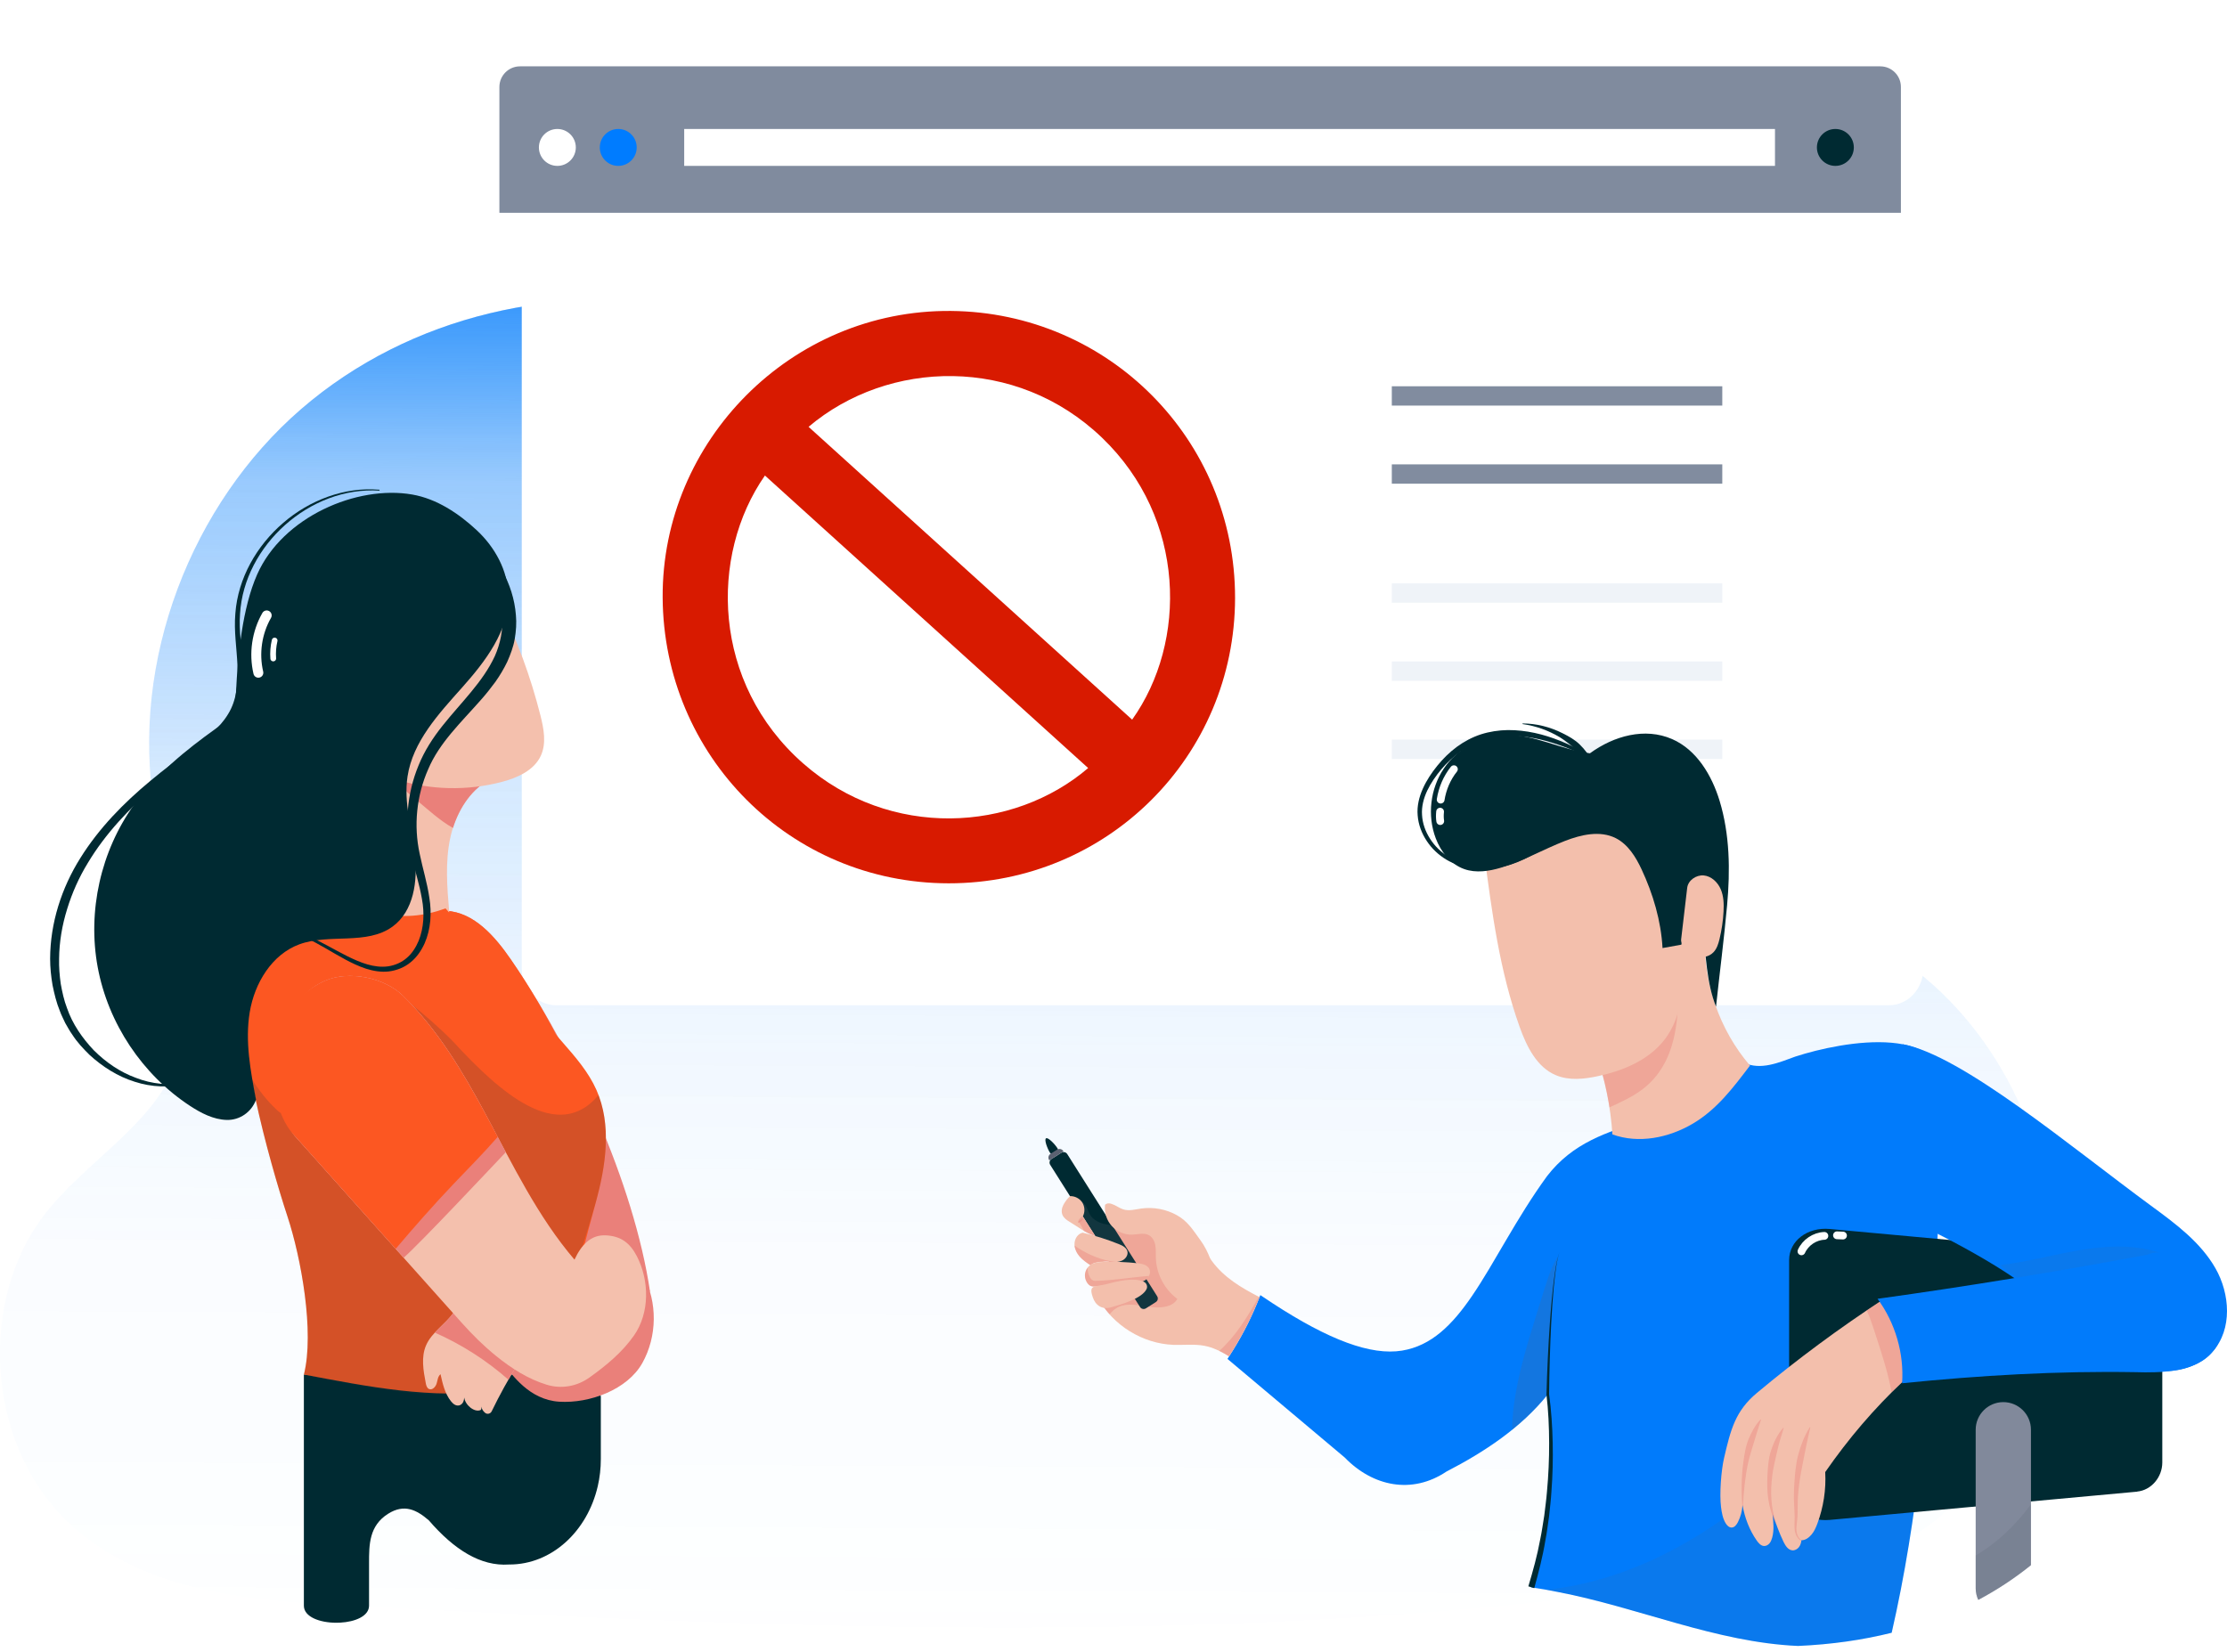
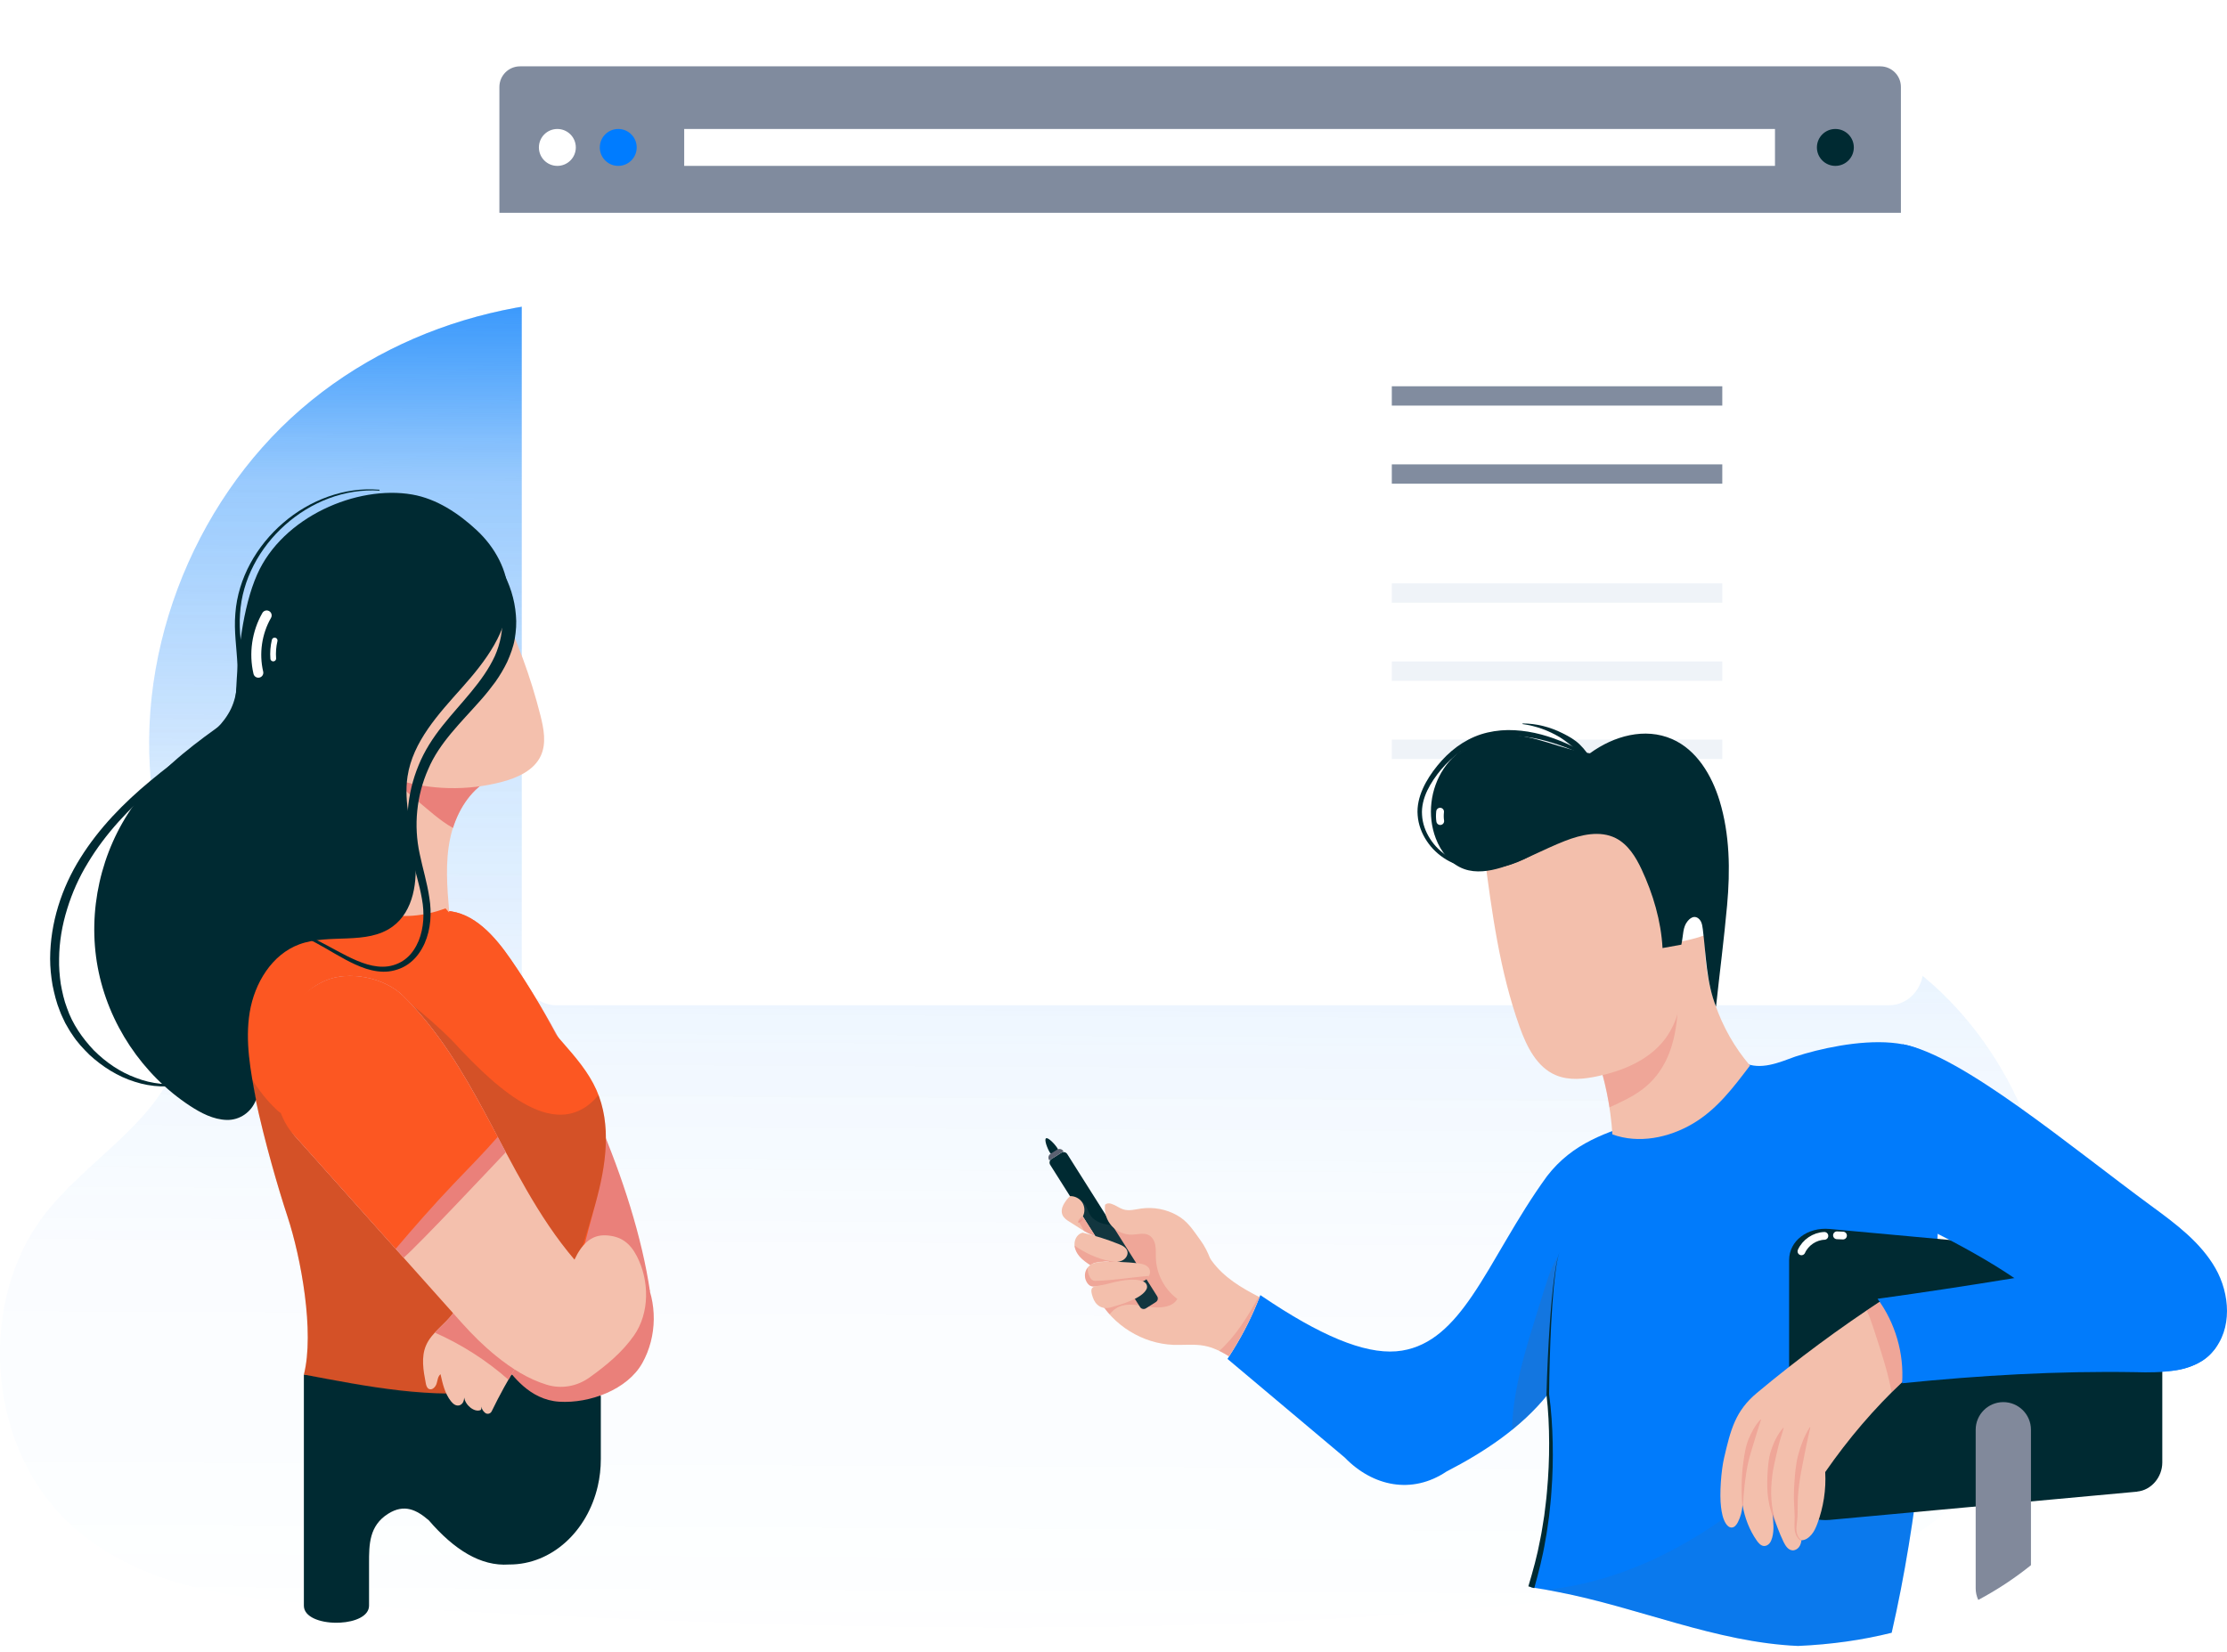
<svg xmlns="http://www.w3.org/2000/svg" width="368" height="273" viewBox="0 0 368 273" fill="none">
  <g clip-path="url(#clip0_5318_1179)">
    <path d="M339.081 206.532C338.919 186.824 328.379 167.473 312.343 157.436C296.836 147.739 278.048 146.853 260.853 141.34C206.798 124.009 171.173 62.175 115.72 51.115C92.723 46.522 67.791 52.018 49.744 67.628C31.698 83.238 21.481 109.166 25.52 133.672C27.855 147.867 34.56 162.761 29.15 175.9C24.813 186.432 14.017 192.013 7.218 200.934C-3.544 215.061 -2.104 238.016 10.345 250.703C22.35 262.939 40.457 264.515 57.004 265.376C101.559 267.694 146.164 269.79 190.745 268.75C212.958 268.23 235.155 266.935 257.249 264.481C268.283 263.254 279.283 261.746 290.241 259.897C297.339 258.704 305.774 258.474 312.531 255.671C329.325 248.71 339.226 224.477 339.081 206.524V206.532Z" fill="url(#paint0_linear_5318_1179)" />
    <path opacity="0.5" d="M339.081 206.532C338.919 186.824 328.379 167.473 312.343 157.436C296.836 147.739 278.048 146.853 260.853 141.34C206.798 124.009 171.173 62.175 115.72 51.115C92.723 46.522 67.791 52.018 49.744 67.628C31.698 83.238 21.481 109.166 25.52 133.672C27.855 147.867 34.56 162.761 29.15 175.9C24.813 186.432 14.017 192.013 7.218 200.934C-3.544 215.061 -2.104 238.016 10.345 250.703C22.35 262.939 40.457 264.515 57.004 265.376C101.559 267.694 146.164 269.79 190.745 268.75C212.958 268.23 235.155 266.935 257.249 264.481C268.283 263.254 279.283 261.746 290.241 259.897C297.339 258.704 305.774 258.474 312.531 255.671C329.325 248.71 339.226 224.477 339.081 206.524V206.532Z" fill="url(#paint1_linear_5318_1179)" />
    <g filter="url(#filter0_d_5318_1179)">
      <path d="M314.115 16.998V156.431C314.115 159.762 311.567 162.463 308.423 162.463H88.214C85.07 162.463 82.522 159.762 82.522 156.431V16.99C82.522 13.667 85.07 10.966 88.206 10.966H308.423C311.567 10.966 314.115 13.667 314.115 16.998Z" fill="white" />
    </g>
    <path d="M85.931 10.966H310.706C312.59 10.966 314.115 12.491 314.115 14.374V35.173H82.522V14.374C82.522 12.491 84.048 10.966 85.931 10.966Z" fill="#808B9E" />
    <path d="M92.1 27.419C93.785 27.419 95.151 26.053 95.151 24.369C95.151 22.684 93.785 21.318 92.1 21.318C90.415 21.318 89.05 22.684 89.05 24.369C89.05 26.053 90.415 27.419 92.1 27.419Z" fill="white" />
    <path d="M102.163 27.419C103.847 27.419 105.213 26.053 105.213 24.369C105.213 22.684 103.847 21.318 102.163 21.318C100.478 21.318 99.112 22.684 99.112 24.369C99.112 26.053 100.478 27.419 102.163 27.419Z" fill="#007CFF" />
    <path d="M303.285 27.419C304.969 27.419 306.335 26.053 306.335 24.369C306.335 22.684 304.969 21.318 303.285 21.318C301.6 21.318 300.234 22.684 300.234 24.369C300.234 26.053 301.6 27.419 303.285 27.419Z" fill="#002A32" />
    <path d="M293.307 21.318H113.061V27.419H293.307V21.318Z" fill="white" />
    <path d="M284.599 96.428H229.99V99.623H284.599V96.428Z" fill="#EFF3F8" />
    <path d="M284.599 109.337H229.99V112.532H284.599V109.337Z" fill="#EFF3F8" />
    <path d="M284.599 122.254H229.99V125.449H284.599V122.254Z" fill="#EFF3F8" />
    <path d="M284.599 63.845H229.99V67.04H284.599V63.845Z" fill="#818C9F" />
    <path d="M284.599 76.754H229.99V79.949H284.599V76.754Z" fill="#818C9F" />
    <path d="M50.213 227.186V265.402C50.213 267.268 52.863 268.214 55.538 268.222C55.76 268.222 55.981 268.222 56.203 268.205C58.674 268.077 60.983 267.131 60.983 265.393V258.347C60.983 255.33 60.983 252.186 64.144 250.201C66.794 248.539 68.813 249.528 70.858 251.291C75.059 256.165 79.447 258.917 84.091 258.594H84.185C91.189 258.594 97.068 253.089 98.781 245.634C99.113 244.202 99.283 242.694 99.283 241.152V230.714H99.198C99.198 229.564 99.198 228.379 99.172 227.186H50.204H50.213Z" fill="#002A32" />
    <path d="M92.407 231.685C97.434 232.001 103.68 229.692 106.142 225.295C108.605 220.898 108.664 215.258 106.312 210.81C105.546 218.402 100.152 224.92 92.909 227.314C91.912 227.647 82.565 224.63 83.221 225.448C84.576 227.144 87.414 231.37 92.407 231.685Z" fill="#EA807A" />
    <path d="M95.628 206.89C99.079 206.805 104.924 211.133 107.421 213.528C104.779 195.634 94.691 173.506 84.432 158.612C81.808 154.795 78.365 150.807 73.747 150.551C82.021 168.121 89.246 188.554 95.628 206.899V206.89Z" fill="#EA807A" />
    <path d="M90.524 191.74C85.471 177.783 80.061 163.971 73.738 150.543C78.356 150.798 81.799 154.795 84.423 158.603C90.839 167.925 95.892 178.175 99.428 188.92C96.454 189.849 93.464 190.735 90.516 191.74H90.524Z" fill="#FC5722" />
    <path d="M64.682 151.94C66.258 152.86 68.15 153.227 69.956 152.963C71.762 152.699 72.989 152.094 74.233 150.764C73.884 146.674 73.543 142.508 74.404 138.495C75.264 134.481 77.522 130.562 81.178 128.687C76.108 128.355 71.387 128.159 66.318 127.827C66.002 127.81 65.662 127.793 65.406 127.98C65.074 128.227 65.04 128.713 65.048 129.13C65.082 136.629 64.639 144.442 64.682 151.949V151.94Z" fill="#F4C0AD" />
    <path d="M74.846 136.85C72.699 135.64 70.671 133.766 69.094 132.462C67.714 131.329 66.385 130.136 65.056 128.952C65.064 128.585 65.124 128.193 65.413 127.98C65.669 127.793 66.01 127.801 66.325 127.827C71.395 128.159 76.115 128.355 81.185 128.688C78.033 130.306 75.928 133.442 74.855 136.85H74.846Z" fill="#EA807A" />
    <path d="M65.439 128.824C71.089 130.605 77.249 130.749 82.984 129.224C85.548 128.543 88.249 127.324 89.365 124.921C90.32 122.859 89.86 120.456 89.306 118.258C87.695 111.876 85.412 105.665 82.498 99.768C80.035 100.757 65.55 119.221 65.448 128.832L65.439 128.824Z" fill="#F4C0AD" />
    <path d="M41.129 162.676C44.938 154.53 54.14 148.464 62.806 150.85C66.436 151.846 70.082 151.429 73.627 150.151L92.961 172.279C95.091 174.716 97.246 177.195 98.559 180.152C101.132 185.938 100.126 192.652 98.448 198.761C97.178 203.371 94.426 213.621 93.182 221.094C89.476 221.026 86.263 222.585 84.048 225.661C83.153 226.905 82.48 228.337 82.122 229.845C71.352 231.319 60.752 229.18 50.221 227.195C51.985 220.182 49.769 207.93 47.503 201.062C44.648 192.405 38.07 169.22 41.138 162.668L41.129 162.676Z" fill="#FC5722" />
    <g style="mix-blend-mode:multiply" opacity="0.2">
      <path d="M41.514 178.167C42.69 180.118 44.104 181.933 45.842 183.552C49.694 187.148 52.676 176.037 51.79 172.373C53.017 171.836 54.022 170.226 54.712 168.564C55.292 168.539 55.82 168.291 56.288 167.874C56.357 167.908 56.416 167.942 56.484 167.976C55.624 171.862 56.237 176.045 59.16 175.449C64.008 174.46 66.556 170.413 67.468 165.573C70.032 167.627 72.529 169.766 74.881 172.168C82.694 180.689 92.203 189.014 98.9 181.021C101.014 186.602 100.034 192.959 98.44 198.753C97.137 203.482 93.754 213.289 92.587 221.086C89.127 221.188 86.136 222.739 84.04 225.653C83.129 226.922 82.447 228.388 82.098 229.922C71.779 231.541 61.955 229.623 50.213 227.186C51.977 220.174 49.762 207.921 47.495 201.054C45.885 196.18 43.099 186.679 41.514 178.15V178.167Z" fill="#34353A" />
    </g>
    <path d="M74.914 216.996C73.568 218.921 71.344 220.208 70.407 222.364C69.563 224.307 69.955 226.539 70.356 228.618C70.424 228.984 70.534 229.402 70.867 229.572C71.404 229.845 71.983 229.249 72.153 228.669C72.324 228.09 72.341 227.527 72.793 227.135C73.142 228.703 73.508 230.331 74.505 231.592C74.693 231.822 74.897 232.043 75.161 232.188C75.425 232.333 75.749 232.367 76.022 232.248C76.516 232.018 76.669 231.532 76.712 230.995C76.865 232.248 78.391 233.492 79.396 233.074C79.6 232.955 79.524 232.691 79.532 232.495C79.609 232.904 79.848 233.279 80.171 233.534C80.521 233.816 81.049 233.679 81.245 233.279C82.549 230.586 83.997 227.962 85.582 225.414C82.114 222.509 78.391 219.901 74.923 216.996H74.914Z" fill="#F4C0AD" />
    <path d="M71.856 220.276C72.861 219.186 74.062 218.223 74.923 216.996C78.391 219.901 82.114 222.509 85.582 225.414C85.037 226.283 84.526 227.161 84.014 228.047C80.368 224.826 76.261 222.219 71.864 220.268L71.856 220.276Z" fill="#EA807A" />
    <path d="M48.747 187.795L76.32 218.666C78.067 220.617 79.924 222.466 81.96 224.111C84.585 226.241 87.32 227.953 90.353 228.882C92.739 229.615 95.338 229.163 97.374 227.706C100.169 225.713 102.828 223.523 104.779 220.719C107.369 217.004 107.318 211.662 105.239 207.64C104.097 205.433 102.606 204.317 100.127 204.189C97.647 204.061 96.088 205.732 94.929 208.203C88.862 201.096 84.755 192.576 80.341 184.345C76.533 177.247 72.324 170.158 66.572 164.577C63.488 161.577 57.642 160.376 53.714 162.123C43.089 166.826 45.62 184.293 48.755 187.804L48.747 187.795Z" fill="#F4C0AD" />
    <path d="M53.706 162.114C57.634 160.376 63.479 161.577 66.564 164.568C72.306 170.158 76.516 177.238 80.333 184.336C81.424 186.364 82.489 188.409 83.579 190.445C80.691 193.496 69.614 205.297 66.708 207.887L48.755 187.787C45.62 184.276 43.089 166.809 53.714 162.106L53.706 162.114Z" fill="#EA807A" />
    <path d="M53.705 162.114C57.633 160.376 63.478 161.577 66.563 164.568C72.306 170.158 76.515 177.238 80.332 184.336C80.971 185.529 81.602 186.722 82.241 187.923C79.898 190.607 77.376 193.147 74.93 195.711C71.633 199.179 68.48 202.766 65.387 206.413L48.746 187.787C43.532 182.547 43.08 166.809 53.705 162.106V162.114Z" fill="#FC5722" />
    <path d="M39 114.424C38.889 116.81 37.662 118.999 35.719 120.388C30.658 124.01 25.793 127.963 22.163 132.999C16.65 140.65 14.426 150.594 16.147 159.873C17.869 169.152 23.518 177.63 31.408 182.794C33.231 183.987 35.251 185.035 37.423 185.111C39.596 185.188 41.565 183.816 42.306 181.771C41.394 177 40.474 172.1 41.266 167.303C42.059 162.506 44.922 157.752 49.48 156.081C54.439 154.267 60.583 156.269 64.86 153.159C68.379 150.603 69.044 145.61 68.55 141.29C68.047 136.97 66.692 132.658 67.34 128.355C68.209 122.587 72.461 118.02 76.338 113.665C80.214 109.311 84.117 104.25 84.006 98.422C83.929 94.323 81.791 90.447 78.791 87.652C75.792 84.857 72.154 82.437 68.115 81.739C59.006 80.145 46.703 85.411 42.485 94.971C40.065 100.45 39.281 108.323 39 114.432V114.424Z" fill="#002A32" />
    <path d="M62.688 80.946C56.928 80.443 51.134 82.676 46.788 86.433C42.434 90.174 39.316 95.567 38.889 101.413C38.634 104.327 39.128 107.19 39.239 110.01C39.375 112.813 39.145 115.693 37.688 118.036C36.265 120.397 33.99 122.143 31.707 123.813C29.389 125.484 27.071 127.196 24.873 129.045C20.451 132.709 16.344 136.893 13.259 141.852C10.166 146.785 8.3 152.571 8.283 158.459C8.283 159.933 8.437 161.398 8.684 162.847C8.982 164.287 9.323 165.727 9.885 167.09C10.124 167.789 10.49 168.436 10.788 169.109C11.172 169.74 11.495 170.405 11.939 171.001C12.731 172.245 13.745 173.327 14.784 174.35C16.94 176.326 19.462 177.928 22.249 178.797C25.018 179.701 28.026 179.828 30.82 179.13L30.786 178.985C27.983 179.454 25.086 179.189 22.47 178.158C19.829 177.204 17.477 175.568 15.509 173.608C13.6 171.589 11.981 169.263 11.078 166.638C10.575 165.343 10.286 163.98 10.039 162.617C9.842 161.245 9.732 159.856 9.766 158.467C9.791 155.689 10.268 152.912 11.095 150.253C11.913 147.586 13.055 145.013 14.52 142.627C17.409 137.804 21.345 133.646 25.648 129.957C27.804 128.108 30.062 126.387 32.363 124.683C34.638 122.97 37.015 121.129 38.54 118.531C39.298 117.244 39.776 115.796 39.989 114.338C40.21 112.881 40.202 111.407 40.125 109.967C39.972 107.087 39.452 104.259 39.665 101.464C40.33 90.182 51.185 80.341 62.713 81.099V80.954L62.688 80.946Z" fill="#002A32" />
    <path d="M63.822 84.516C64.997 84.9 66.216 85.198 67.443 85.411C68.661 85.65 69.914 85.752 71.047 85.999C73.322 86.442 75.137 88.027 76.867 89.637C80.249 92.884 82.644 97.272 82.976 101.83C83.138 104.105 82.695 106.355 81.766 108.451C80.803 110.538 79.414 112.473 77.872 114.339C76.338 116.213 74.66 118.02 73.101 119.988C71.541 121.948 70.127 124.12 69.173 126.489C67.213 131.193 66.795 136.518 67.988 141.426C68.551 143.863 69.317 146.198 69.718 148.558C70.161 150.91 70.05 153.321 69.181 155.502C68.73 156.567 68.108 157.573 67.238 158.314C66.386 159.072 65.296 159.541 64.162 159.72C61.845 160.052 59.502 159.098 57.346 158.024C55.165 156.934 53.06 155.63 50.768 154.65C49.626 154.173 48.425 153.789 47.181 153.636C45.937 153.491 44.65 153.645 43.491 154.113L43.576 154.318C44.71 153.892 45.945 153.781 47.138 153.96C48.331 154.139 49.49 154.539 50.597 155.042C52.813 156.056 54.866 157.419 57.048 158.587C58.138 159.175 59.272 159.711 60.473 160.112C61.674 160.487 62.978 160.725 64.282 160.563C65.577 160.393 66.846 159.899 67.86 159.047C68.891 158.22 69.633 157.096 70.169 155.92C71.209 153.542 71.354 150.85 70.945 148.37C70.579 145.874 69.837 143.496 69.352 141.136C68.329 136.458 68.832 131.499 70.749 127.162C72.598 122.766 76.185 119.417 79.466 115.685C80.292 114.756 81.085 113.759 81.843 112.728C82.584 111.68 83.249 110.573 83.82 109.388C84.348 108.187 84.825 106.943 85.055 105.631C85.277 104.318 85.379 102.981 85.251 101.668C85.047 99.035 84.22 96.488 82.951 94.238C81.707 91.972 80.053 89.944 78.119 88.265C77.156 87.422 76.134 86.672 74.984 86.033C73.85 85.394 72.547 84.934 71.252 84.797C69.957 84.636 68.746 84.678 67.52 84.636C66.301 84.593 65.091 84.465 63.864 84.303L63.813 84.516H63.822Z" fill="#002A32" />
    <path d="M44.07 101.719C42.443 104.557 41.94 108.008 42.69 111.194" stroke="white" stroke-width="1.642" stroke-linecap="round" stroke-linejoin="round" />
    <path d="M45.383 105.869C45.153 106.84 45.076 107.854 45.153 108.843" stroke="white" stroke-width="0.946" stroke-linecap="round" stroke-linejoin="round" />
    <path d="M321.358 181.831C320.787 191.621 320.361 201.48 319.798 211.338C318.665 231.038 316.978 250.746 312.59 269.875C307.827 271.068 302.672 271.809 297.116 272.056C283.543 271.46 270.77 265.7 257.427 263.135C255.978 262.837 254.504 262.581 253.013 262.368C256.047 252.075 256.967 241.152 255.757 230.484C251.343 235.997 245.302 239.985 239.022 243.231C233.322 247.048 226.846 245.702 222.194 240.896C215.633 235.4 209.396 230.109 202.835 224.613C202.929 224.468 203.014 224.341 203.099 224.196C204.905 221.418 206.431 218.547 207.692 215.496C207.845 215.138 207.99 214.763 208.135 214.397C208.177 214.286 208.229 214.175 208.263 214.065C208.944 214.533 209.617 214.976 210.274 215.402C219.638 221.512 226.565 224.076 231.669 223.241C236.534 222.449 239.985 218.99 243.266 214.175C247.006 208.688 250.517 201.454 255.629 194.416C264.158 183.322 278.379 187.412 288.187 175.653C290.956 176.957 294.006 175.611 296.673 174.639C304.504 172.092 322.96 168.683 321.349 181.839L321.358 181.831Z" fill="#017BFB" />
    <g style="mix-blend-mode:multiply" opacity="0.2">
      <path d="M257.384 207.751C256.405 209.327 255.8 211.168 255.254 212.931C254.445 215.547 253.601 218.163 252.817 220.788C251.326 225.764 249.946 231.055 249.869 236.321C252.025 234.574 254.01 232.648 255.748 230.484C255.774 230.672 255.782 230.868 255.808 231.055C255.851 223.259 256.498 215.496 257.393 207.751H257.384Z" fill="#5B6271" />
    </g>
    <g style="mix-blend-mode:multiply" opacity="0.1">
      <path d="M314.312 216.476C306.115 229.095 298.037 241.306 285.725 250.329C276.829 256.847 266.434 261.653 255.502 262.769C256.15 262.88 256.789 262.999 257.428 263.136C270.771 265.7 283.544 271.469 297.117 272.057C302.673 271.81 307.827 271.068 312.591 269.875C316.979 250.746 318.666 231.038 319.799 211.338C319.901 209.532 320.004 207.734 320.097 205.928C318.299 209.515 316.51 213.111 314.32 216.476H314.312Z" fill="#5B6271" />
    </g>
    <path d="M252.546 262.224C253.313 259.667 254.028 257.094 254.506 254.47C254.787 253.166 254.957 251.837 255.179 250.516C255.332 249.187 255.528 247.866 255.63 246.529C255.877 243.87 255.997 241.186 255.988 238.511C255.98 235.835 255.86 233.151 255.545 230.501V230.476V230.467C255.656 226.53 255.835 222.602 256.108 218.674C256.244 216.715 256.406 214.746 256.627 212.795C256.866 210.844 257.079 208.876 257.667 206.993C257.121 208.884 256.943 210.852 256.738 212.804C256.559 214.763 256.431 216.723 256.329 218.683C256.133 222.611 256.022 226.539 255.98 230.467V230.433C256.346 233.117 256.517 235.801 256.576 238.494C256.636 241.186 256.568 243.887 256.363 246.571C256.286 247.917 256.116 249.255 255.98 250.601C255.784 251.939 255.63 253.277 255.366 254.606C254.932 257.273 254.25 259.898 253.526 262.505L252.563 262.207L252.546 262.224Z" fill="#002A32" />
    <path d="M353.158 246.554L302.332 251.224C298.685 251.556 295.644 249.264 295.644 246.086V208.271C295.644 205.093 298.677 202.8 302.332 203.133L353.158 207.802C355.467 208.015 357.308 210.162 357.308 212.608V241.731C357.308 244.177 355.467 246.324 353.158 246.537V246.554Z" fill="#002A32" />
    <path d="M335.605 236.312V258.705C332.955 260.843 330.049 262.769 326.897 264.448C326.624 263.868 326.471 263.212 326.471 262.531V236.321C326.471 233.799 328.516 231.754 331.038 231.754C332.299 231.754 333.441 232.265 334.267 233.092C335.094 233.918 335.605 235.06 335.605 236.321V236.312Z" fill="#81899B" />
    <g style="mix-blend-mode:multiply" opacity="0.2">
-       <path d="M326.471 257.103V262.522C326.471 263.203 326.624 263.86 326.897 264.439C330.058 262.769 332.963 260.843 335.605 258.696V248.65C333.125 252.016 330.152 254.93 326.471 257.103Z" fill="#5B6271" />
-     </g>
+       </g>
    <path d="M281.737 154.548C281.388 162.327 284.106 170.209 289.176 176.122C286.39 179.794 283.697 183.39 279.718 185.733C275.739 188.077 270.78 189.082 266.443 187.506C266.145 182.913 265.207 178.312 263.665 173.983C265.855 170.03 268.394 162.489 271.231 158.978C274.077 155.468 277.511 156.167 281.737 154.556V154.548Z" fill="#F3BFAC" />
    <g opacity="0.4">
      <path d="M271.548 179.94C274.215 177.869 275.783 174.963 276.558 171.717C277.18 169.127 277.333 166.434 277.282 163.776C277.24 161.808 277.197 159.388 276.396 157.445C274.394 158.885 272.604 160.615 271.045 162.54C268.199 166.051 265.865 170.013 263.675 173.967C264.723 176.889 265.481 179.94 265.958 183.033C267.91 182.138 269.861 181.252 271.556 179.94H271.548Z" fill="#E9807A" />
    </g>
    <path d="M276.472 151.659C277.231 155.05 277.997 158.484 278.006 161.961C278.006 165.437 277.205 169.024 275.1 171.785C272.502 175.193 268.267 176.966 264.083 177.869C261.774 178.372 259.294 178.636 257.113 177.724C253.935 176.395 252.256 172.944 251.098 169.697C247.826 160.538 246.522 150.807 245.269 141.153C245.073 139.628 245.517 138.248 246.403 136.995C247.297 135.743 248.55 134.788 249.845 133.97C252.452 132.334 255.383 131.15 258.451 130.818C261.51 130.485 264.714 131.039 267.347 132.632C270.423 134.499 272.553 137.651 273.848 141.008C275.143 144.365 275.688 148.14 276.472 151.651V151.659Z" fill="#F3BFAC" />
    <path d="M283.561 166.417C284.183 160.64 284.865 155.425 285.393 149.64C285.921 143.854 285.845 137.932 284.158 132.377C282.863 128.134 280.366 123.933 276.302 122.161C271.811 120.201 266.69 121.624 262.728 124.512C257.965 123.924 253.509 121.343 248.712 121.47C244.707 121.573 240.804 123.72 238.572 127.051C236.34 130.374 235.828 134.797 237.243 138.546C238.086 140.787 239.705 142.857 241.963 143.65C243.897 144.331 246.045 144.008 248.013 143.42C251.677 142.329 255.034 140.386 258.596 138.997C261.288 137.949 264.415 137.234 266.997 138.537C269.025 139.568 270.303 141.639 271.266 143.701C273.166 147.774 274.478 152.213 274.725 156.703C275.765 156.516 276.796 156.328 277.835 156.141C278.185 154.539 278.031 153.27 278.875 152.247C279.165 151.898 279.556 151.565 280.008 151.565C280.451 151.565 280.852 151.898 281.056 152.29C281.261 152.682 281.32 153.142 281.38 153.585C281.925 157.939 281.968 162.395 283.57 166.408L283.561 166.417Z" fill="#002A32" />
-     <path d="M277.801 155.246C278.133 152.417 278.465 149.588 278.798 146.76C278.943 145.507 280.28 144.587 281.533 144.698C282.785 144.817 283.833 145.805 284.336 146.964C284.839 148.123 284.873 149.418 284.805 150.679C284.728 152.213 284.498 153.73 284.14 155.221C283.953 155.996 283.706 156.805 283.152 157.385C282.411 158.169 281.184 158.407 280.153 158.067C279.13 157.726 277.673 156.328 277.801 155.255V155.246Z" fill="#F3BFAC" />
    <path d="M258.869 136.944C256.773 138.955 254.446 140.787 251.788 142.048C249.147 143.309 246.139 143.931 243.191 143.522C241.717 143.326 240.277 142.84 238.99 142.082C237.712 141.307 236.587 140.259 235.761 138.998C234.926 137.745 234.372 136.288 234.261 134.763C234.125 133.229 234.508 131.704 235.122 130.34C235.735 128.969 236.57 127.725 237.507 126.566C238.445 125.407 239.518 124.35 240.72 123.456C241.93 122.57 243.276 121.845 244.716 121.377C246.156 120.917 247.664 120.695 249.155 120.67C252.154 120.652 255.094 121.351 257.812 122.459C260.539 123.558 263.086 124.998 265.591 126.489L265.54 126.574C262.899 125.339 260.292 124.052 257.565 123.115C254.847 122.169 252.01 121.556 249.181 121.675C246.352 121.743 243.583 122.595 241.299 124.257C240.149 125.075 239.109 126.055 238.189 127.137C237.277 128.227 236.451 129.403 235.846 130.673C235.249 131.942 234.883 133.331 234.985 134.712C235.062 136.1 235.548 137.455 236.306 138.631C237.056 139.815 238.095 140.829 239.288 141.579C240.49 142.312 241.853 142.798 243.267 143.019C246.096 143.479 249.036 142.943 251.66 141.767C254.302 140.591 256.653 138.827 258.801 136.867L258.869 136.944Z" fill="#002A32" />
-     <path d="M240.25 127.137C239.092 128.585 238.35 130.34 238.061 132.172" stroke="white" stroke-width="1.283" stroke-linecap="round" stroke-linejoin="round" />
    <path d="M237.967 134.158C237.907 134.78 237.916 135.248 237.992 135.717" stroke="white" stroke-width="1.283" stroke-linecap="round" stroke-linejoin="round" />
    <path d="M314.439 172.603C324.255 174.435 342.208 189.585 355.662 199.452C359.607 202.34 363.655 205.374 366.083 209.617C368.511 213.86 368.903 219.68 365.674 223.352C362.342 227.153 356.293 227.4 351.632 225.44C346.971 223.48 343.299 219.791 339.533 216.417C331.532 209.259 321.179 204.385 311.559 199.622C309.011 190.548 310.877 181.328 314.431 172.595L314.439 172.603Z" fill="#017BFB" />
    <g style="mix-blend-mode:multiply" opacity="0.1">
-       <path d="M355.994 206.797C347.507 204.462 338.961 208.135 330.5 209.106C333.627 211.398 336.643 213.835 339.532 216.425C343.298 219.799 346.97 223.489 351.631 225.449C356.292 227.408 362.333 227.161 365.673 223.361C365.972 223.02 366.227 222.654 366.466 222.287C366.696 215.002 363.339 208.825 355.994 206.797Z" fill="#5B6271" />
-     </g>
+       </g>
    <path d="M314.559 228.226C309.668 232.827 305.434 237.803 301.608 243.316C301.77 246.213 301.318 249.144 300.296 251.871C300.057 252.502 299.784 253.141 299.341 253.652C298.898 254.163 298.353 254.581 297.671 254.589C297.629 254.998 297.509 255.416 297.254 255.739C296.998 256.063 296.589 256.285 296.18 256.251C295.482 256.199 295.03 255.492 294.723 254.862C293.999 253.362 293.479 251.837 292.908 250.278C293.045 251.573 293.189 252.911 292.84 254.172C292.746 254.504 292.619 254.836 292.397 255.1C292.175 255.364 291.843 255.552 291.494 255.535C290.983 255.509 290.599 255.066 290.301 254.649C289.074 252.893 288.307 250.866 287.941 248.752C287.89 249.741 287.625 250.712 287.182 251.59C286.961 252.024 286.62 252.484 286.134 252.484C285.708 252.484 285.367 252.127 285.146 251.76C284.669 250.959 284.507 250.013 284.388 249.085C284.123 246.946 284.405 243.095 284.89 240.999C285.981 236.304 286.739 233.219 290.335 230.22C296.981 224.673 303.96 219.509 311.202 214.772C313.946 218.615 314.994 223.523 314.525 228.218L314.559 228.226Z" fill="#F3BFAC" />
    <g opacity="0.4">
      <path d="M311.228 214.781C310.299 215.385 309.379 215.999 308.467 216.612C308.901 217.524 309.242 218.487 309.557 219.458C310.35 221.912 311.185 224.392 311.85 226.88C312.139 227.962 312.378 229.044 312.582 230.135C313.23 229.487 313.886 228.848 314.551 228.226C315.019 223.523 313.971 218.623 311.228 214.781Z" fill="#E9807A" />
    </g>
    <path d="M354.828 207.393C340.036 210.162 325.159 212.608 310.256 214.678C313.187 218.658 314.653 223.702 314.312 228.635C327.238 227.332 339.908 226.582 352.893 226.803C356.992 226.931 362.914 226.846 365.674 223.361C370.489 218.078 361.627 204.53 354.828 207.385V207.393Z" fill="#017BFB" />
    <g opacity="0.4">
      <path d="M287.907 249.051C287.736 246.571 287.736 244.058 288.094 241.561C288.273 240.317 288.46 239.048 288.946 237.863C289.423 236.687 290.054 235.554 290.914 234.617L291 234.668C290.616 235.878 290.224 237.028 289.892 238.195C289.568 239.363 289.142 240.505 288.887 241.706C288.367 244.1 288.128 246.571 288.009 249.059H287.907V249.051Z" fill="#E9807A" />
    </g>
    <g opacity="0.4">
      <path d="M293.418 251.854C292.847 250.61 292.438 249.281 292.217 247.918C291.995 246.546 292.004 245.148 292.064 243.777C292.14 242.396 292.234 240.99 292.686 239.661C293.12 238.332 293.751 237.054 294.662 235.997L294.748 236.048C294.33 237.369 293.938 238.639 293.657 239.934C293.367 241.229 293.035 242.516 292.864 243.853C292.711 245.191 292.6 246.537 292.72 247.867C292.805 249.204 293.078 250.542 293.521 251.829L293.427 251.863L293.418 251.854Z" fill="#E9807A" />
    </g>
    <g opacity="0.4">
      <path d="M297.611 254.674C296.861 254.248 296.563 253.337 296.537 252.527C296.512 251.692 296.589 250.917 296.537 250.116C296.512 249.323 296.444 248.514 296.427 247.696C296.41 246.87 296.452 246.069 296.503 245.251C296.606 243.632 296.733 241.996 297.159 240.411C297.585 238.834 298.182 237.292 299.051 235.903L299.145 235.946C298.787 237.531 298.429 239.073 298.139 240.632C297.867 242.192 297.492 243.734 297.304 245.319C297.211 246.111 297.117 246.912 297.083 247.687C297.049 248.48 297.066 249.281 297.049 250.099C297.049 250.908 296.895 251.735 296.853 252.51C296.819 253.269 297.015 254.121 297.671 254.572L297.62 254.657L297.611 254.674Z" fill="#E9807A" />
    </g>
    <path d="M297.68 206.831C298.336 205.365 299.87 204.334 301.471 204.275" stroke="white" stroke-width="1.283" stroke-linecap="round" stroke-linejoin="round" />
    <path d="M303.55 204.181L304.547 204.223" stroke="white" stroke-width="1.283" stroke-linecap="round" stroke-linejoin="round" />
    <path d="M208.127 214.389C207.982 214.764 207.838 215.13 207.684 215.488C206.423 218.538 204.898 221.41 203.092 224.188C201.813 223.395 200.459 222.713 199.002 222.441C197.323 222.125 195.602 222.347 193.889 222.287C188.811 222.091 183.912 219.067 181.475 214.602C183.051 212.08 183.554 208.825 183.162 205.877C183 204.692 182.702 203.397 183.324 202.375C183.929 201.378 185.249 201.028 186.408 201.156C187.567 201.275 188.658 201.761 189.782 202.059C192.151 202.681 194.827 202.511 196.812 203.942C198.346 205.05 199.129 206.891 200.254 208.424C202.274 211.176 205.102 212.838 208.119 214.397L208.127 214.389Z" fill="#F3BFAC" />
    <g opacity="0.4">
      <path d="M208.127 214.388C207.982 214.763 207.837 215.13 207.684 215.488C206.422 218.538 204.897 221.41 203.091 224.187C202.571 223.863 202.034 223.557 201.48 223.293C204.258 220.796 206.167 217.584 208.016 214.337C208.05 214.354 208.093 214.38 208.127 214.388Z" fill="#E9807A" />
    </g>
    <g opacity="0.4">
      <path d="M183.358 217.235C186.025 213.903 189.791 217.039 193.208 215.795C196.011 214.781 194.844 210.572 196.173 208.271C196.769 207.249 197.587 206.431 198.525 205.774C198.039 205.084 197.511 204.437 196.82 203.943C194.835 202.511 192.16 202.673 189.791 202.051C188.658 201.753 187.575 201.276 186.408 201.148C185.249 201.028 183.929 201.369 183.324 202.366C182.702 203.389 183 204.684 183.162 205.868C183.562 208.816 183.059 212.071 181.475 214.593C181.994 215.548 182.633 216.425 183.349 217.235H183.358Z" fill="#E9807A" />
    </g>
    <path d="M175.383 190.536L173.762 191.56C173.432 191.769 173.333 192.205 173.542 192.536L188.385 216.025C188.594 216.355 189.031 216.453 189.361 216.245L190.982 215.22C191.312 215.012 191.41 214.575 191.202 214.245L176.358 190.756C176.15 190.426 175.713 190.327 175.383 190.536Z" fill="#002A32" />
    <g style="mix-blend-mode:multiply" opacity="0.2">
      <path d="M191.357 214.457L183.782 202.477C182.564 202.417 181.405 202.127 180.553 201.326C179.914 200.721 179.828 199.912 179.377 199.23C178.78 198.319 177.826 197.978 176.829 197.714L188.545 216.246C188.664 216.442 188.928 216.502 189.124 216.374L191.229 215.045C191.425 214.925 191.485 214.661 191.357 214.465V214.457Z" fill="#5B6271" />
    </g>
    <path d="M174.733 189.781C175.185 190.488 173.967 191.255 173.515 190.548C173.063 189.84 172.518 188.366 172.85 188.153C173.183 187.94 174.282 189.074 174.733 189.781Z" fill="#002A32" />
    <path d="M173.592 190.711L174.679 190.024C175.025 189.805 175.483 189.909 175.702 190.255L175.738 190.312L173.397 191.792L173.361 191.734C173.142 191.388 173.246 190.93 173.592 190.711Z" fill="#5B6271" />
    <path d="M178.934 201.054C179.309 200.346 179.274 199.452 178.848 198.77C178.422 198.097 177.621 197.679 176.829 197.705C176.377 198.123 176.045 198.557 175.747 199.094C175.449 199.631 175.329 200.312 175.594 200.875C175.824 201.352 176.275 201.667 176.727 201.94C178.039 202.724 179.513 203.891 180.987 204.292C180.399 203.363 179.496 201.999 178.934 201.054Z" fill="#F3BFAC" />
    <g opacity="0.4">
      <path d="M179.054 201.25C178.986 201.309 178.927 201.369 178.859 201.429C178.765 201.497 178.484 201.701 178.211 201.855C178.228 201.88 178.237 201.906 178.254 201.931C178.569 202.443 178.867 202.928 179.131 203.465C179.745 203.823 180.367 204.13 180.989 204.3C180.443 203.431 179.617 202.195 179.054 201.258V201.25Z" fill="#E9807A" />
    </g>
    <g opacity="0.4">
      <path d="M178.1 202.145C178.108 201.991 178.159 201.872 178.202 201.761C178.244 201.642 178.304 201.557 178.372 201.463C178.44 201.378 178.517 201.293 178.611 201.216C178.705 201.139 178.807 201.071 178.952 201.011C178.986 201.165 178.969 201.293 178.935 201.42C178.909 201.548 178.841 201.659 178.773 201.761C178.696 201.855 178.611 201.949 178.492 202.008C178.381 202.076 178.262 202.128 178.1 202.136V202.145Z" fill="#E9807A" />
    </g>
    <path d="M198.37 204.999C199.81 206.992 200.636 209.421 200.696 211.883C200.722 212.94 200.577 214.073 199.878 214.866C199.23 215.598 198.182 215.905 197.211 215.811C196.231 215.718 195.328 215.258 194.536 214.678C192.422 213.119 191.085 210.563 190.999 207.938C190.974 207.248 191.034 206.549 190.914 205.859C190.795 205.178 190.454 204.487 189.841 204.155C189.031 203.721 188.051 204.036 187.131 204.07C185.861 204.121 184.583 203.593 183.723 202.655C182.862 201.718 182.445 200.397 182.607 199.136C183.05 198.744 183.518 198.906 184.055 199.136C184.592 199.366 185.078 199.733 185.64 199.903C186.586 200.193 187.591 199.903 188.571 199.758C190.607 199.469 192.738 199.869 194.518 200.883C196.308 201.897 197.151 203.329 198.361 204.99L198.37 204.999Z" fill="#F3BFAC" />
    <path d="M181.772 208.62C182.411 208.543 182.837 208.467 183.476 208.569C184.115 208.671 184.789 208.629 185.385 208.373C185.981 208.117 186.45 207.461 186.297 206.839C186.143 206.209 185.47 205.868 184.865 205.629C182.931 204.854 180.937 204.223 178.909 203.746C178.125 203.908 177.614 204.692 177.563 205.485C177.503 206.277 177.87 207.061 178.39 207.666C178.909 208.271 179.582 208.722 180.247 209.165C180.545 208.722 181.252 208.68 181.789 208.62H181.772Z" fill="#F3BFAC" />
    <g opacity="0.4">
      <path d="M177.928 206.141C177.868 206.098 177.808 206.047 177.757 205.979C177.715 205.953 177.664 205.928 177.621 205.902C177.595 205.885 177.578 205.868 177.553 205.851C177.612 206.516 177.936 207.146 178.371 207.657C178.89 208.262 179.564 208.714 180.228 209.157C180.526 208.714 181.123 208.62 181.651 208.56C182.29 208.484 182.682 208.458 183.321 208.56C183.636 208.612 184.011 208.62 184.369 208.586C182.069 208.339 179.87 207.419 177.919 206.132L177.928 206.141Z" fill="#E9807A" />
    </g>
    <path d="M179.275 210.895C179.249 210.154 179.65 209.413 180.28 209.021C180.868 208.663 181.584 208.612 182.274 208.586C184.183 208.518 186.091 208.586 187.991 208.799C188.741 208.884 189.619 209.072 189.934 209.762C190.232 210.418 189.823 211.219 189.21 211.602C188.596 211.986 187.846 212.054 187.131 212.105C185.452 212.241 183.774 212.369 182.095 212.506C181.524 212.548 180.681 212.804 180.161 212.523C179.641 212.241 179.283 211.449 179.283 210.887L179.275 210.895Z" fill="#F3BFAC" />
    <g opacity="0.4">
      <path d="M180.92 211.713C180.162 211.73 179.676 210.409 179.727 209.532C179.429 209.915 179.267 210.401 179.284 210.887C179.284 211.458 179.642 212.25 180.162 212.523C180.682 212.795 181.525 212.548 182.096 212.506L187.132 212.105C187.848 212.045 188.606 211.977 189.211 211.602C189.484 211.432 189.705 211.176 189.859 210.895C186.876 211.117 183.92 211.662 180.92 211.713Z" fill="#E9807A" />
    </g>
    <path d="M180.562 214.38C181.005 215.761 182.112 216.519 183.604 216.084C185.359 215.582 188.673 214.644 189.457 213.085C189.687 212.625 189.466 212.063 188.997 211.85C187.378 211.108 184.703 211.756 182.692 212.284C180.962 212.736 179.846 212.284 180.562 214.372V214.38Z" fill="#F3BFAC" />
    <path d="M262.966 125.961C262.088 125.228 261.27 124.504 260.41 123.839C259.549 123.183 258.731 122.459 257.794 121.888C255.928 120.755 253.806 119.979 251.591 119.681V119.579C253.857 119.579 256.124 120.15 258.177 121.181C259.2 121.692 260.239 122.254 261.066 123.081C261.892 123.89 262.608 124.828 263.043 125.901L262.957 125.961H262.966Z" fill="#002A32" />
-     <path d="M204.088 98.831C204.062 125.006 182.965 146.027 156.755 146.001C130.529 145.976 109.645 124.913 109.5 98.737C109.363 72.928 130.725 51.158 157.147 51.396C183.161 51.635 204.113 72.63 204.088 98.839V98.831ZM133.613 70.551C151.473 86.714 169.264 102.827 187.081 118.948C196.223 106.108 196.019 85.709 182.104 72.349C167.909 58.724 146.778 59.414 133.622 70.542L133.613 70.551ZM126.405 78.594C117.177 91.818 117.628 112.933 132.736 126.199C147.101 138.81 167.457 137.532 179.812 126.949C162.004 110.828 144.204 94.715 126.396 78.594H126.405Z" fill="#D81A00" />
  </g>
  <defs>
    <filter id="filter0_d_5318_1179" x="75.128" y="3.571" width="253.774" height="173.68" filterUnits="userSpaceOnUse" color-interpolation-filters="sRGB">
      <feFlood flood-opacity="0" result="BackgroundImageFix" />
      <feColorMatrix in="SourceAlpha" type="matrix" values="0 0 0 0 0 0 0 0 0 0 0 0 0 0 0 0 0 0 127 0" result="hardAlpha" />
      <feOffset dx="3.697" dy="3.697" />
      <feGaussianBlur stdDeviation="5.546" />
      <feColorMatrix type="matrix" values="0 0 0 0 0.506 0 0 0 0 0.549 0 0 0 0 0.624 0 0 0 0.2 0" />
      <feBlend mode="normal" in2="BackgroundImageFix" result="effect1_dropShadow_5318_1179" />
      <feBlend mode="normal" in="SourceGraphic" in2="effect1_dropShadow_5318_1179" result="shape" />
    </filter>
    <linearGradient id="paint0_linear_5318_1179" x1="168.321" y1="49.675" x2="167.33" y2="268.092" gradientUnits="userSpaceOnUse">
      <stop stop-color="#017BFB" stop-opacity="0.7" />
      <stop offset="0.14" stop-color="#007BFB" stop-opacity="0.302" />
      <stop offset="0.35" stop-color="#007BFC" stop-opacity="0.122" />
      <stop offset="0.54" stop-color="#007BFD" stop-opacity="0.04" />
      <stop offset="0.72" stop-color="#007BFE" stop-opacity="0.01" />
      <stop offset="0.88" stop-color="#007BFE" stop-opacity="0.01" />
      <stop offset="1" stop-color="#007CFF" stop-opacity="0" />
    </linearGradient>
    <linearGradient id="paint1_linear_5318_1179" x1="168.774" y1="37.281" x2="167.681" y2="291.211" gradientUnits="userSpaceOnUse">
      <stop stop-color="#017BFB" stop-opacity="0.7" />
      <stop offset="0.14" stop-color="#007BFB" stop-opacity="0.302" />
      <stop offset="0.35" stop-color="#007BFC" stop-opacity="0.122" />
      <stop offset="0.54" stop-color="#007BFD" stop-opacity="0.04" />
      <stop offset="0.72" stop-color="#007BFE" stop-opacity="0.01" />
      <stop offset="0.88" stop-color="#007BFE" stop-opacity="0.01" />
      <stop offset="1" stop-color="#007CFF" stop-opacity="0" />
    </linearGradient>
    <clipPath id="clip0_5318_1179">
      <rect width="368" height="271.256" fill="white" transform="translate(0 0.8)" />
    </clipPath>
  </defs>
</svg>